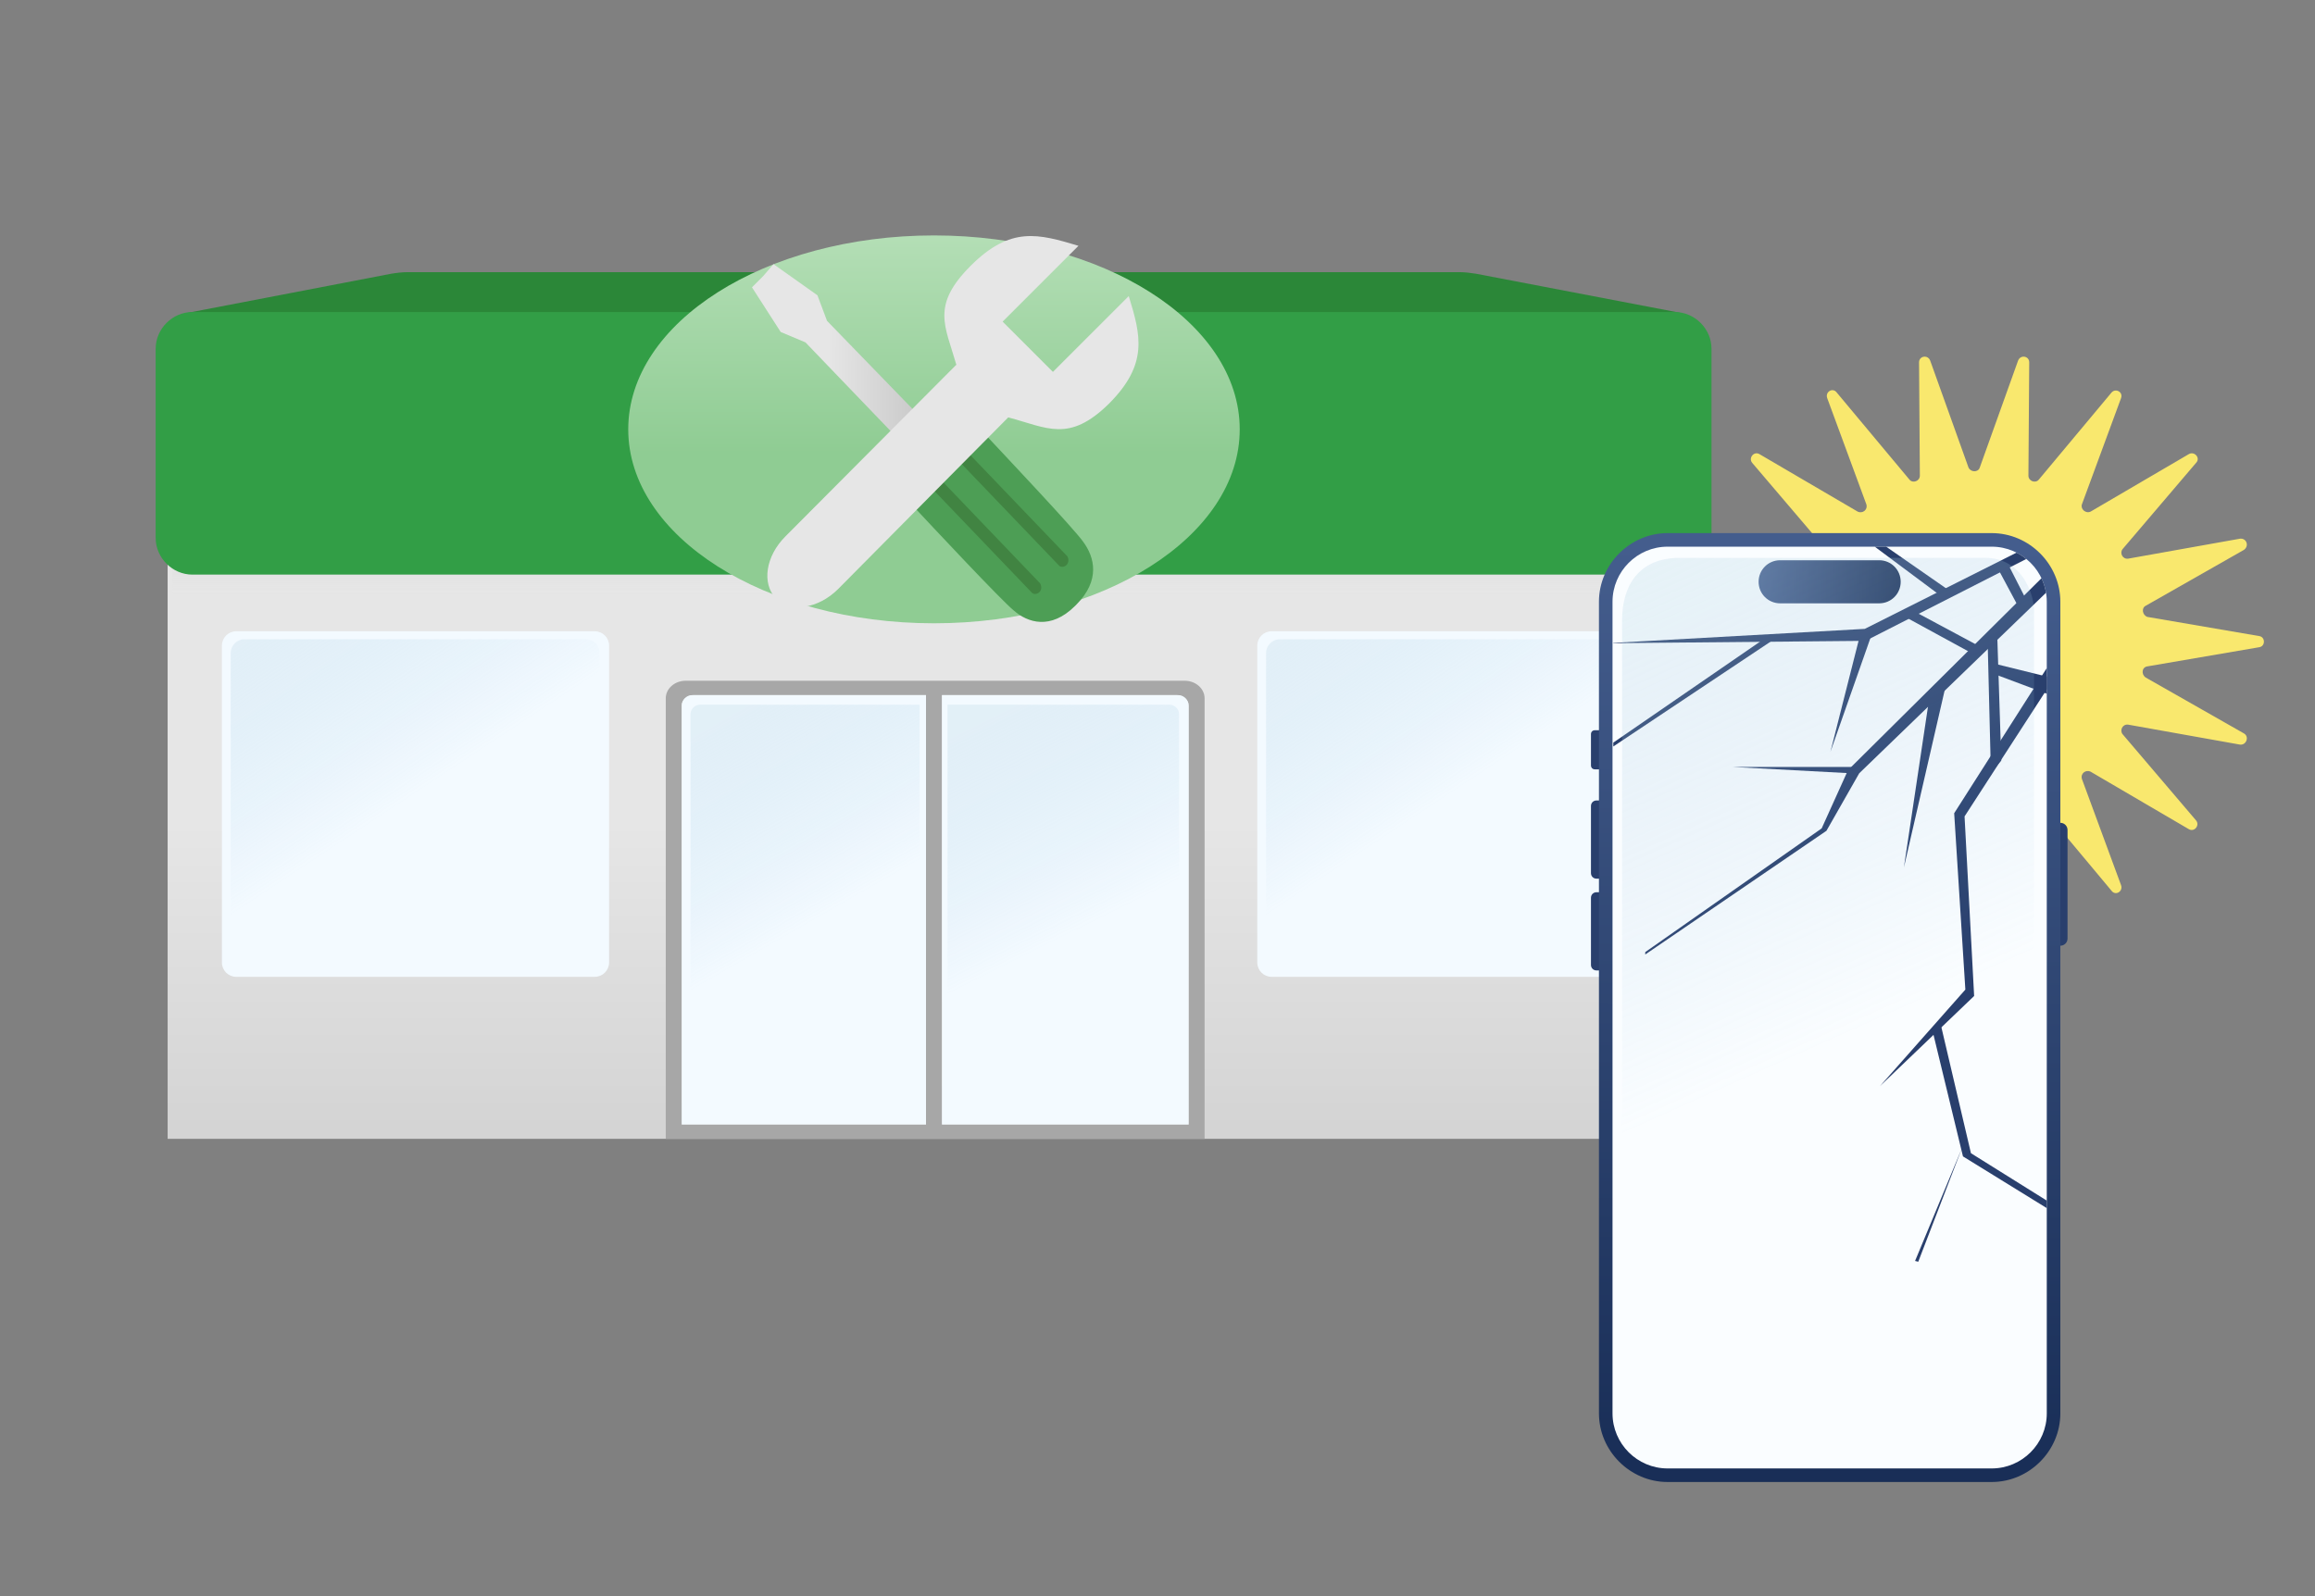
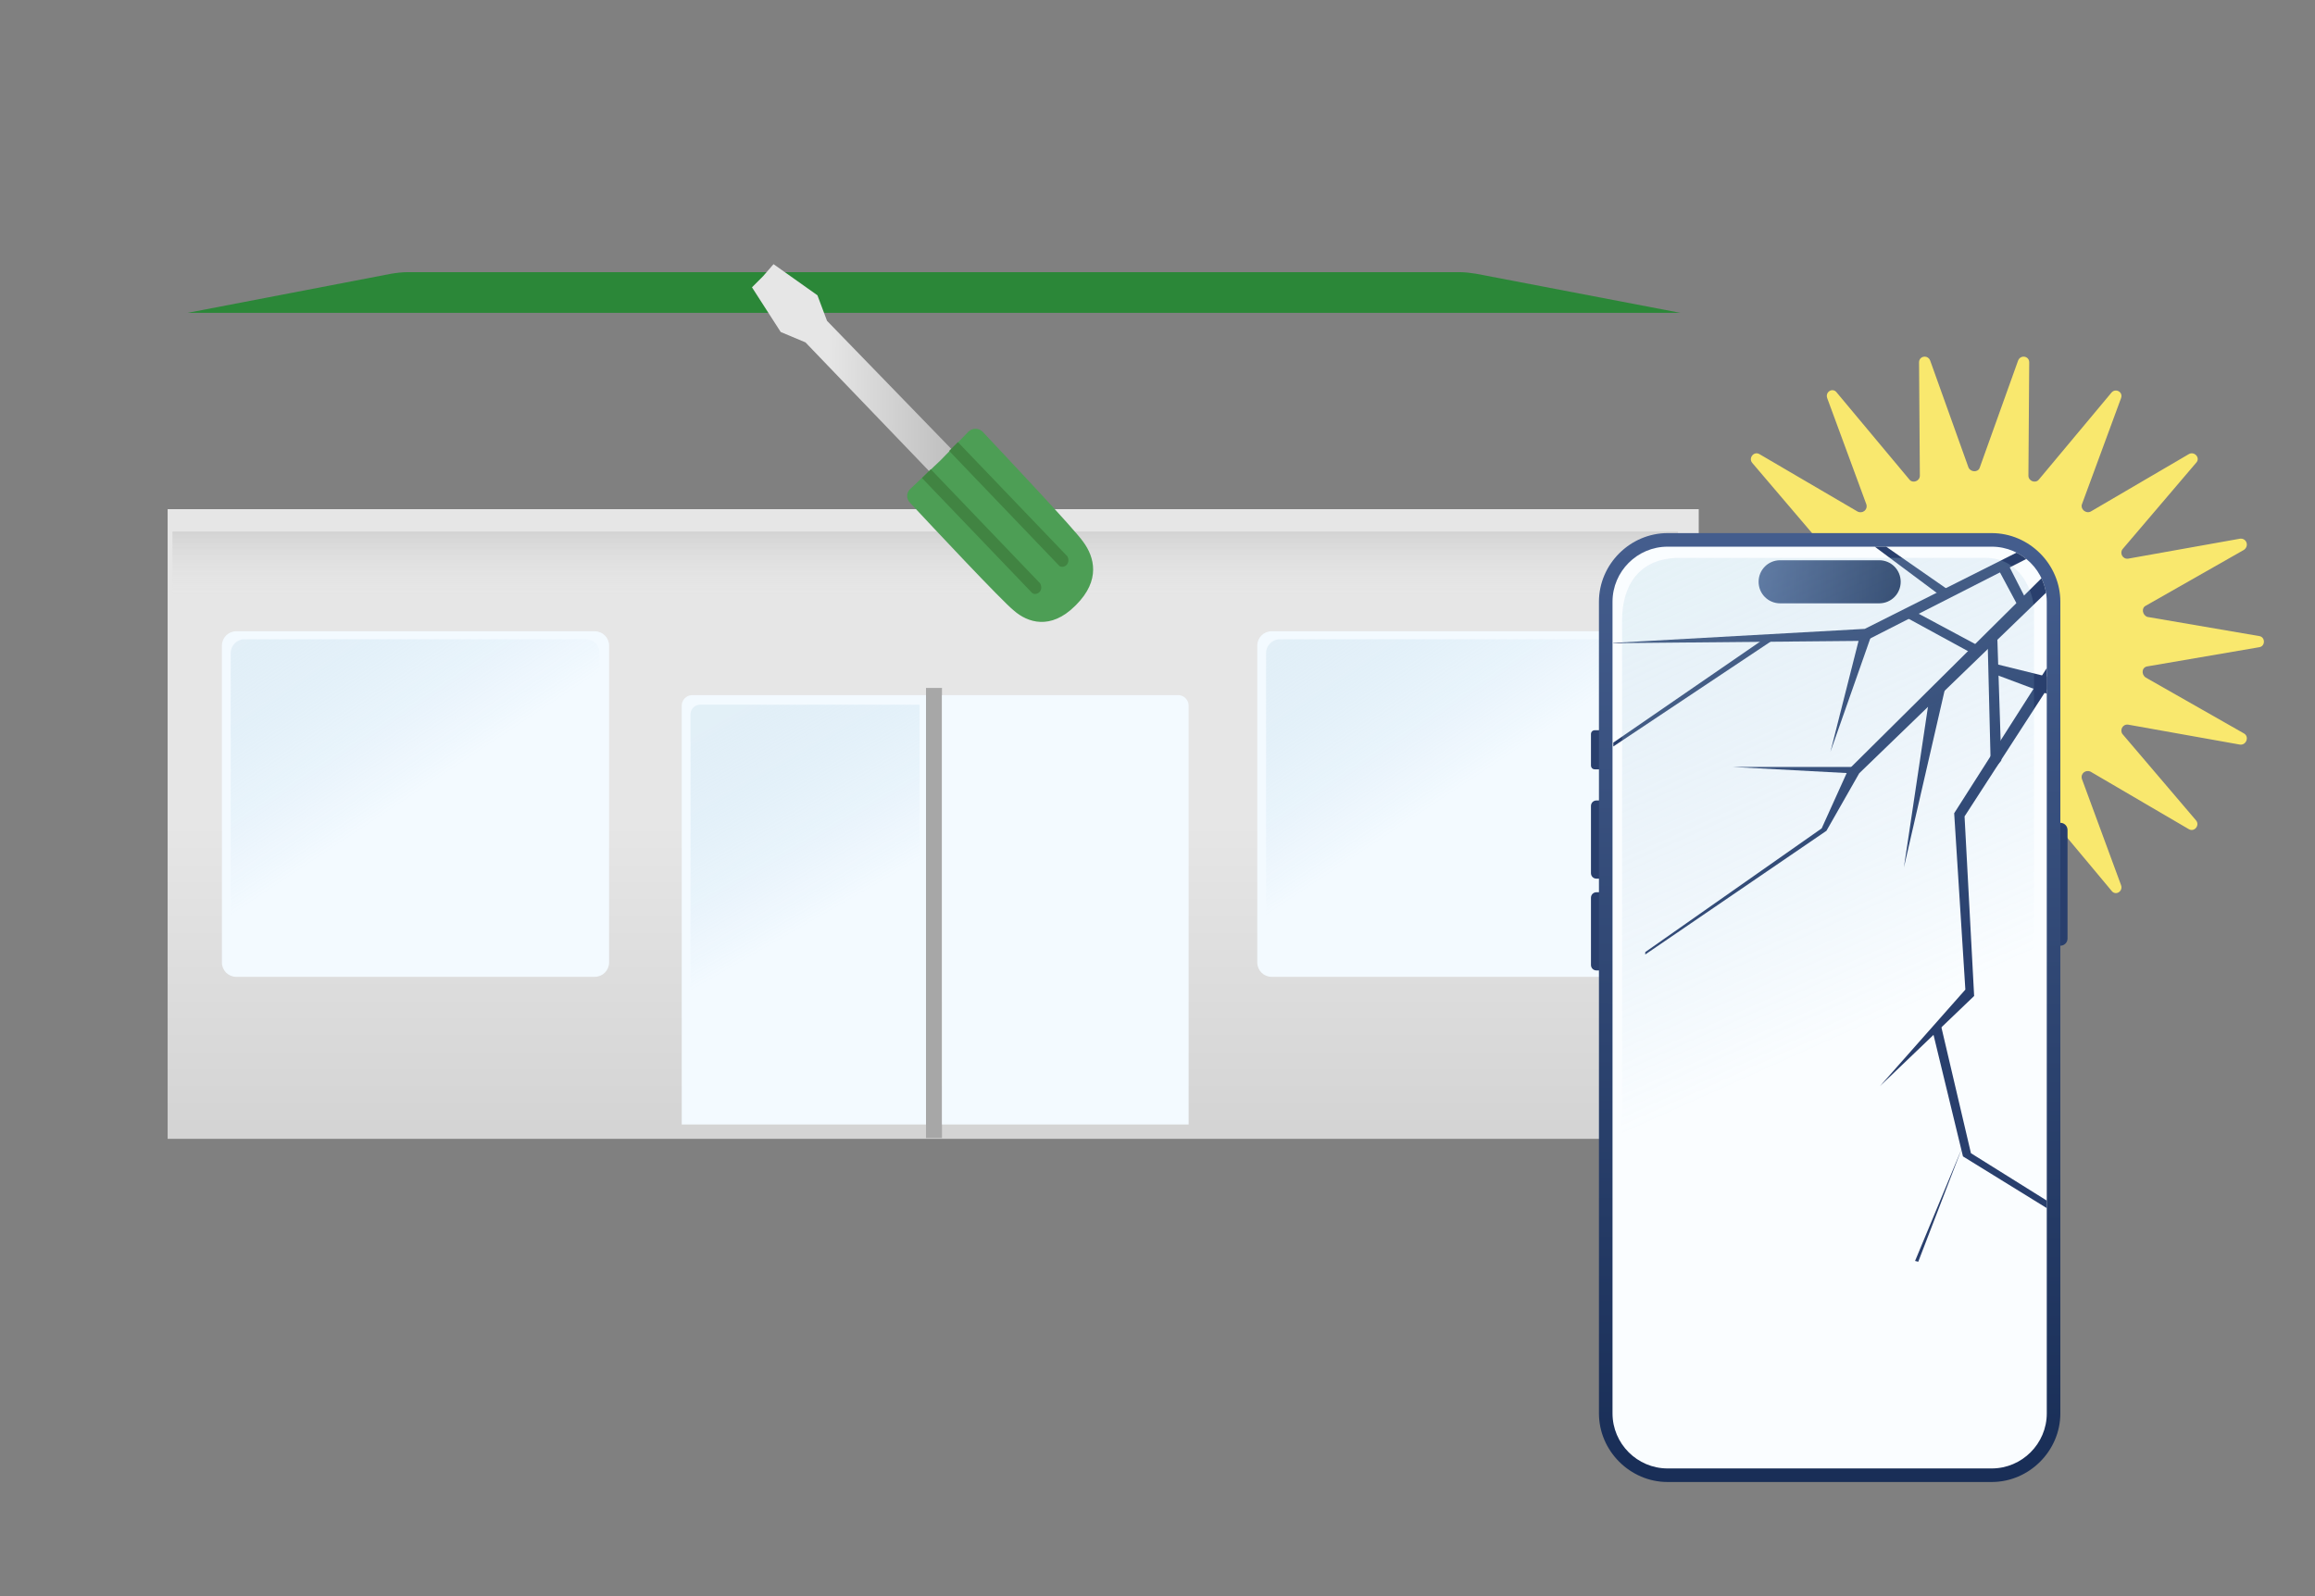
<svg xmlns="http://www.w3.org/2000/svg" xmlns:xlink="http://www.w3.org/1999/xlink" xml:space="preserve" id="レイヤー_1" x="0" y="0" version="1.0" viewBox="0 0 290 200">
  <rect x="0" y="0" width="290" height="200" fill="#808080" stroke="none" />
  <style>.st2{fill:#f3faff}.st5{fill:#a7a7a7}.st12{fill:#418442}.st18{fill:#293f6d}</style>
  <linearGradient id="SVGID_1_" x1="116.963" x2="116.963" y1="103.075" y2="181.93" gradientUnits="userSpaceOnUse">
    <stop offset="0" style="stop-color:#e6e6e6" />
    <stop offset="1" style="stop-color:#c1c1c1" />
  </linearGradient>
  <path d="M21 63.8h191.8v78.9H21z" style="fill:url(#SVGID_1_)" />
  <path d="M210.5 39.2h-187L49 34.3c.6-.1 1.4-.2 2.1-.2h131.7c.7 0 1.5.1 2.1.2z" style="fill:#2b8738" />
  <path d="M29.6 79.1h44.9c1 0 1.8.8 1.8 1.8v39.7c0 1-.8 1.8-1.8 1.8H29.6c-1 0-1.8-.8-1.8-1.8V80.9c0-1 .8-1.8 1.8-1.8" class="st2" />
  <linearGradient id="SVGID_00000081627637086034774940000000582361388456040066_" x1="64.143" x2="35.914" y1="119.105" y2="76.374" gradientUnits="userSpaceOnUse">
    <stop offset=".449" style="stop-color:#7ab1d9;stop-opacity:0" />
    <stop offset="1" style="stop-color:#bad7e5" />
  </linearGradient>
  <path d="M30.6 80.1h42.8c.9 0 1.7.7 1.7 1.7v37.8c0 .9-.7 1.7-1.7 1.7H30.6c-.9 0-1.7-.7-1.7-1.7V81.8c0-.9.8-1.7 1.7-1.7" style="fill:url(#SVGID_00000081627637086034774940000000582361388456040066_);fill-opacity:.3" />
  <path d="M159.3 79.1h44.9c1 0 1.8.8 1.8 1.8v39.7c0 1-.8 1.8-1.8 1.8h-44.9c-1 0-1.8-.8-1.8-1.8V80.9c0-1 .8-1.8 1.8-1.8" class="st2" />
  <linearGradient id="SVGID_00000021816993674789436120000004057249095468316349_" x1="193.846" x2="165.616" y1="119.105" y2="76.374" gradientUnits="userSpaceOnUse">
    <stop offset=".449" style="stop-color:#7ab1d9;stop-opacity:0" />
    <stop offset="1" style="stop-color:#bad7e5" />
  </linearGradient>
  <path d="M160.3 80.1h42.8c.9 0 1.7.7 1.7 1.7v37.8c0 .9-.7 1.7-1.7 1.7h-42.8c-.9 0-1.7-.7-1.7-1.7V81.8c0-.9.8-1.7 1.7-1.7" style="fill:url(#SVGID_00000021816993674789436120000004057249095468316349_);fill-opacity:.3" />
-   <path d="M150.9 142.7H83.4V87.5c0-1.2 1.1-2.2 2.5-2.2h62.5c1.4 0 2.5 1 2.5 2.2zm-65.5-1.8h63.5V88.4c0-.7-.7-1.3-1.5-1.3H86.9c-.8 0-1.5.6-1.5 1.3z" class="st5" />
  <path d="M116 86.2h2v56.4h-2z" class="st5" />
  <linearGradient id="SVGID_00000085229154122681716290000017956924608748563604_" x1="115.901" x2="115.901" y1="66.635" y2="74.58" gradientUnits="userSpaceOnUse">
    <stop offset="0" style="stop-color:#c1c1c1" />
    <stop offset="1" style="stop-color:#e1e1e1;stop-opacity:0" />
  </linearGradient>
  <path d="M21.6 66.6h188.6v7.9H21.6z" style="fill:url(#SVGID_00000085229154122681716290000017956924608748563604_);fill-opacity:.5" />
-   <path d="M209.8 72H24.1c-2.5 0-4.6-2.1-4.6-4.6V43.7c0-2.5 2.1-4.6 4.6-4.6h185.7c2.5 0 4.6 2.1 4.6 4.6v23.7c0 2.6-2 4.6-4.6 4.6" style="fill:#329e46" />
  <path d="M135.5 70c0 .1-.1.1-.1.1z" style="fill:#b1dcbe" />
  <linearGradient id="SVGID_00000140716035239564222530000006979818625241229709_" x1="116.963" x2="116.963" y1="19.421" y2="76.71" gradientUnits="userSpaceOnUse">
    <stop offset="0" style="stop-color:#c1e5c2" />
    <stop offset=".653" style="stop-color:#8fcc93" />
  </linearGradient>
-   <ellipse cx="117" cy="53.8" rx="38.3" ry="24.3" style="fill:url(#SVGID_00000140716035239564222530000006979818625241229709_)" />
  <linearGradient id="SVGID_00000180353021635076579820000006838028108265018799_" x1="10.665" x2="10.665" y1="-1508.614" y2="-1479.549" gradientTransform="matrix(.007 -1 1 .007 1602.584 68.526)" gradientUnits="userSpaceOnUse">
    <stop offset=".331" style="stop-color:#e6e6e6" />
    <stop offset="1" style="stop-color:#b5b5b5" />
  </linearGradient>
  <path d="m96.9 33.1 5.5 3.9 1.2 3.2 19.5 20.1-1.4 1.4-1.4 1.4-19.4-20.2-3.1-1.3-3.6-5.6 1.4-1.4z" style="fill:url(#SVGID_00000180353021635076579820000006838028108265018799_)" />
  <path d="M121.3 54.1c.5-.5 1.3-.5 1.8 0 2.8 3 11.5 12.2 12.6 13.8 1.4 1.9 2.2 4.8-.9 7.9l-.1.1c-3.1 3.1-6 2.1-7.7.6-1.5-1.2-10.2-10.5-13-13.5-.5-.5-.5-1.3.1-1.8l3.7-3.5.1-.1z" style="fill:#4d9e55" />
  <path d="M130.2 74.2c-.3.3-.8.3-1 0l-13.7-14.3 1.1-1.1 13.7 14.3c.2.4.2.8-.1 1.1M133.6 70.8c-.3.3-.8.3-1 0l-13.7-14.3 1.1-1.1 13.7 14.3c.2.3.2.8-.1 1.1" class="st12" />
-   <path d="M138.9 50.6c5-5 4-8.6 2.5-13.5l-9.5 9.5-6.3-6.3 9.5-9.5c-5-1.5-8.5-2.5-13.5 2.5s-3.2 7.5-1.8 12.4L98.4 67.2c-2.5 2.5-3 5.9-1.2 7.8 1.8 1.8 5.3 1.3 7.8-1.2l21.3-21.5c4.9 1.3 7.6 3.2 12.6-1.7" style="fill:#e6e6e6" />
  <path d="M116 140.9H85.4V88.4c0-.7.6-1.3 1.3-1.3H116z" class="st2" />
  <linearGradient id="SVGID_00000068659249606603698100000007815473260658342305_" x1="112.819" x2="87.999" y1="135.028" y2="91.738" gradientUnits="userSpaceOnUse">
    <stop offset=".449" style="stop-color:#7ab1d9;stop-opacity:0" />
    <stop offset="1" style="stop-color:#bad7e5" />
  </linearGradient>
  <path d="M115.3 140.2H86.5V89.5c0-.7.6-1.2 1.2-1.2h27.5v51.9z" style="fill:url(#SVGID_00000068659249606603698100000007815473260658342305_);fill-opacity:.3" />
  <path d="M118 140.9h30.9V88.4c0-.7-.6-1.3-1.3-1.3H118z" class="st2" />
  <linearGradient id="SVGID_00000021827000277360832480000010273470704185554621_" x1="1725.934" x2="1749.116" y1="137.808" y2="91.263" gradientTransform="matrix(-1 0 0 1 1870.724 0)" gradientUnits="userSpaceOnUse">
    <stop offset=".449" style="stop-color:#7ab1d9;stop-opacity:0" />
    <stop offset="1" style="stop-color:#bad7e5" />
  </linearGradient>
-   <path d="M118.7 140.2h29V89.5c0-.7-.6-1.2-1.2-1.2h-27.8z" style="fill:url(#SVGID_00000021827000277360832480000010273470704185554621_);fill-opacity:.3" />
  <path d="m248 58.6 4.8-13.4c.3-.8 1.4-.6 1.4.2l-.1 14.2c0 .7.9 1 1.3.5l9.1-10.9c.5-.6 1.5-.1 1.2.7l-4.9 13.3c-.2.6.5 1.2 1.1.9l12.3-7.2c.7-.4 1.5.5.9 1.1l-9.2 10.8c-.4.5 0 1.3.7 1.2l14-2.5c.8-.1 1.2.9.5 1.4l-12.3 7c-.6.3-.4 1.2.2 1.4l14 2.4c.8.1.8 1.3 0 1.4l-14 2.4c-.7.1-.8 1-.2 1.4l12.3 7c.7.4.3 1.5-.5 1.4l-14-2.5c-.7-.1-1.1.7-.7 1.2l9.2 10.8c.5.6-.2 1.5-.9 1.1l-12.3-7.2c-.6-.3-1.3.2-1.1.9l4.9 13.3c.3.8-.7 1.4-1.2.7l-9.1-10.9c-.4-.5-1.3-.2-1.3.5l.1 14.2c0 .8-1.1 1-1.4.2l-4.8-13.4c-.2-.6-1.1-.6-1.4 0l-4.8 13.4c-.3.8-1.4.6-1.4-.2l.1-14.2c0-.7-.9-1-1.3-.5l-9.1 10.9c-.5.6-1.5.1-1.2-.7l4.9-13.3c.2-.6-.5-1.2-1.1-.9l-12.3 7.2c-.7.4-1.5-.5-.9-1.1l9.2-10.8c.4-.5 0-1.3-.7-1.2l-14 2.5c-.8.1-1.2-.9-.5-1.4l12.3-7c.6-.3.4-1.2-.2-1.4l-14-2.4c-.8-.1-.8-1.3 0-1.4l14-2.4c.7-.1.8-1 .2-1.4l-12.3-7c-.7-.4-.3-1.5.5-1.4l14 2.5c.7.1 1.1-.7.7-1.2L219.5 58c-.5-.6.2-1.5.9-1.1l12.3 7.2c.6.3 1.3-.2 1.1-.9l-4.9-13.3c-.3-.8.7-1.4 1.2-.7l9.1 10.9c.4.5 1.3.2 1.3-.5l-.1-14.2c0-.8 1.1-1 1.4-.2l4.8 13.4c.3.6 1.2.6 1.4 0" style="fill:#f9e86e" />
  <path d="M209.3 67.4H249c4.8 0 8.7 3.9 8.7 8.7v100.3c0 4.8-3.9 8.7-8.7 8.7h-39.7c-4.8 0-8.7-3.9-8.7-8.7V76.1c0-4.8 3.9-8.7 8.7-8.7" style="fill:#fafdff" />
  <path d="M200.4 96.4h-.6c-.3 0-.5-.2-.5-.5V92c0-.3.2-.5.5-.5h.6zM200.4 110.1h-.4c-.4 0-.7-.3-.7-.7V101c0-.4.3-.7.7-.7h.4zM257.9 118.5h.2c.5 0 .9-.4.9-.9V104c0-.5-.4-.9-.9-.9h-.2zM200.4 121.6h-.4c-.4 0-.7-.3-.7-.7v-8.4c0-.4.3-.7.7-.7h.4z" class="st18" />
  <linearGradient id="SVGID_00000010277390633214724630000016533799133076991917_" x1="229.353" x2="228.985" y1="68.45" y2="183.1" gradientUnits="userSpaceOnUse">
    <stop offset="0" style="stop-color:#445d8d" />
    <stop offset="1" style="stop-color:#192e57" />
  </linearGradient>
  <path d="M249.5 185.7h-40.6c-4.7 0-8.6-3.9-8.6-8.6V75.4c0-4.7 3.9-8.6 8.6-8.6h40.6c4.7 0 8.6 3.9 8.6 8.6v101.7c0 4.7-3.9 8.6-8.6 8.6M208.9 68.5c-3.8 0-6.9 3.1-6.9 6.9v101.7c0 3.8 3.1 6.9 6.9 6.9h40.6c3.8 0 6.9-3.1 6.9-6.9V75.4c0-3.8-3.1-6.9-6.9-6.9z" style="fill:url(#SVGID_00000010277390633214724630000016533799133076991917_)" />
  <linearGradient id="SVGID_00000054967201065377976420000004178726577796073871_" x1="220.307" x2="238.028" y1="72.877" y2="72.877" gradientUnits="userSpaceOnUse">
    <stop offset="0" style="stop-color:#445d8d" />
    <stop offset="1" style="stop-color:#192e57" />
  </linearGradient>
  <path d="M223 70.2h12.4c1.5 0 2.7 1.2 2.7 2.7s-1.2 2.7-2.7 2.7H223c-1.5 0-2.7-1.2-2.7-2.7s1.2-2.7 2.7-2.7" style="fill:url(#SVGID_00000054967201065377976420000004178726577796073871_)" />
  <defs>
    <path id="SVGID_00000175297902094110671170000010798588016529145488_" d="M249.5 183.8H209c-3.8 0-6.9-3.1-6.9-6.9V75.4c0-3.8 3.1-6.9 6.9-6.9h40.5c3.8 0 6.9 3.1 6.9 6.9v101.5c0 3.8-3.1 6.9-6.9 6.9" />
  </defs>
  <clipPath id="SVGID_00000054947579156765994440000007595295218763236791_">
    <use xlink:href="#SVGID_00000175297902094110671170000010798588016529145488_" style="overflow:visible" />
  </clipPath>
  <g style="clip-path:url(#SVGID_00000054947579156765994440000007595295218763236791_)">
    <path d="m254.1 68.5-20.5 10.3-32.3 1.8 32.4-.3 21.2-10.8" class="st18" />
    <path d="m221.5 79.7-20.2 13.9.1.4 21-14M256.9 71.3l-25.4 25.2-3.3 7.3-22.1 15.5v.3l22.7-15.5 4.1-7.2 24-23.2M258 81.2l-13.2 20.7 1.4 22.1-10.7 12.1 11.8-11.3-1.2-22.5L257.3 85" class="st18" />
    <path d="m243.1 128.3 3.8 16.2 12 7.5-.2.8-12.8-7.9-3.9-16.1" class="st18" />
    <path d="m245.8 143.8-5.9 14.2.4.1M249 80.7l.4 16.1 1.3-1.5-.5-15.5M238.5 108.7l3.1-20.7 2.1-1.9zM250.2 71.1l3 5.6.8-1.2-2.7-5.3M238.3 77.1l8.8 4.8.9-.9-8.4-4.5M234.5 79.4l-5.2 14.8 3.7-14.6M243.9 73.8l-10.5-7.3-1.1.1 10.6 7.9" class="st18" />
    <path d="m250.2 84.6 6.4 2.4.7-2-7.7-1.9M232.7 96.1H217l15 .8" class="st18" />
  </g>
  <linearGradient id="SVGID_00000055677502447161831380000009498053597502900658_" x1="253.326" x2="203.817" y1="179.46" y2="69.162" gradientUnits="userSpaceOnUse">
    <stop offset=".449" style="stop-color:#7ab1d9;stop-opacity:0" />
    <stop offset="1" style="stop-color:#bad7e5" />
  </linearGradient>
  <path d="M247.7 182.1H210c-4-.9-6.3-4.1-6.8-7.5V77.7c0-4.3 2.1-7.8 7.2-7.8h38.3c4.5 0 6.1 4.4 6.1 6.6v97.9c0 4-3.9 7.7-7.1 7.7" style="fill:url(#SVGID_00000055677502447161831380000009498053597502900658_);fill-opacity:.3" />
</svg>